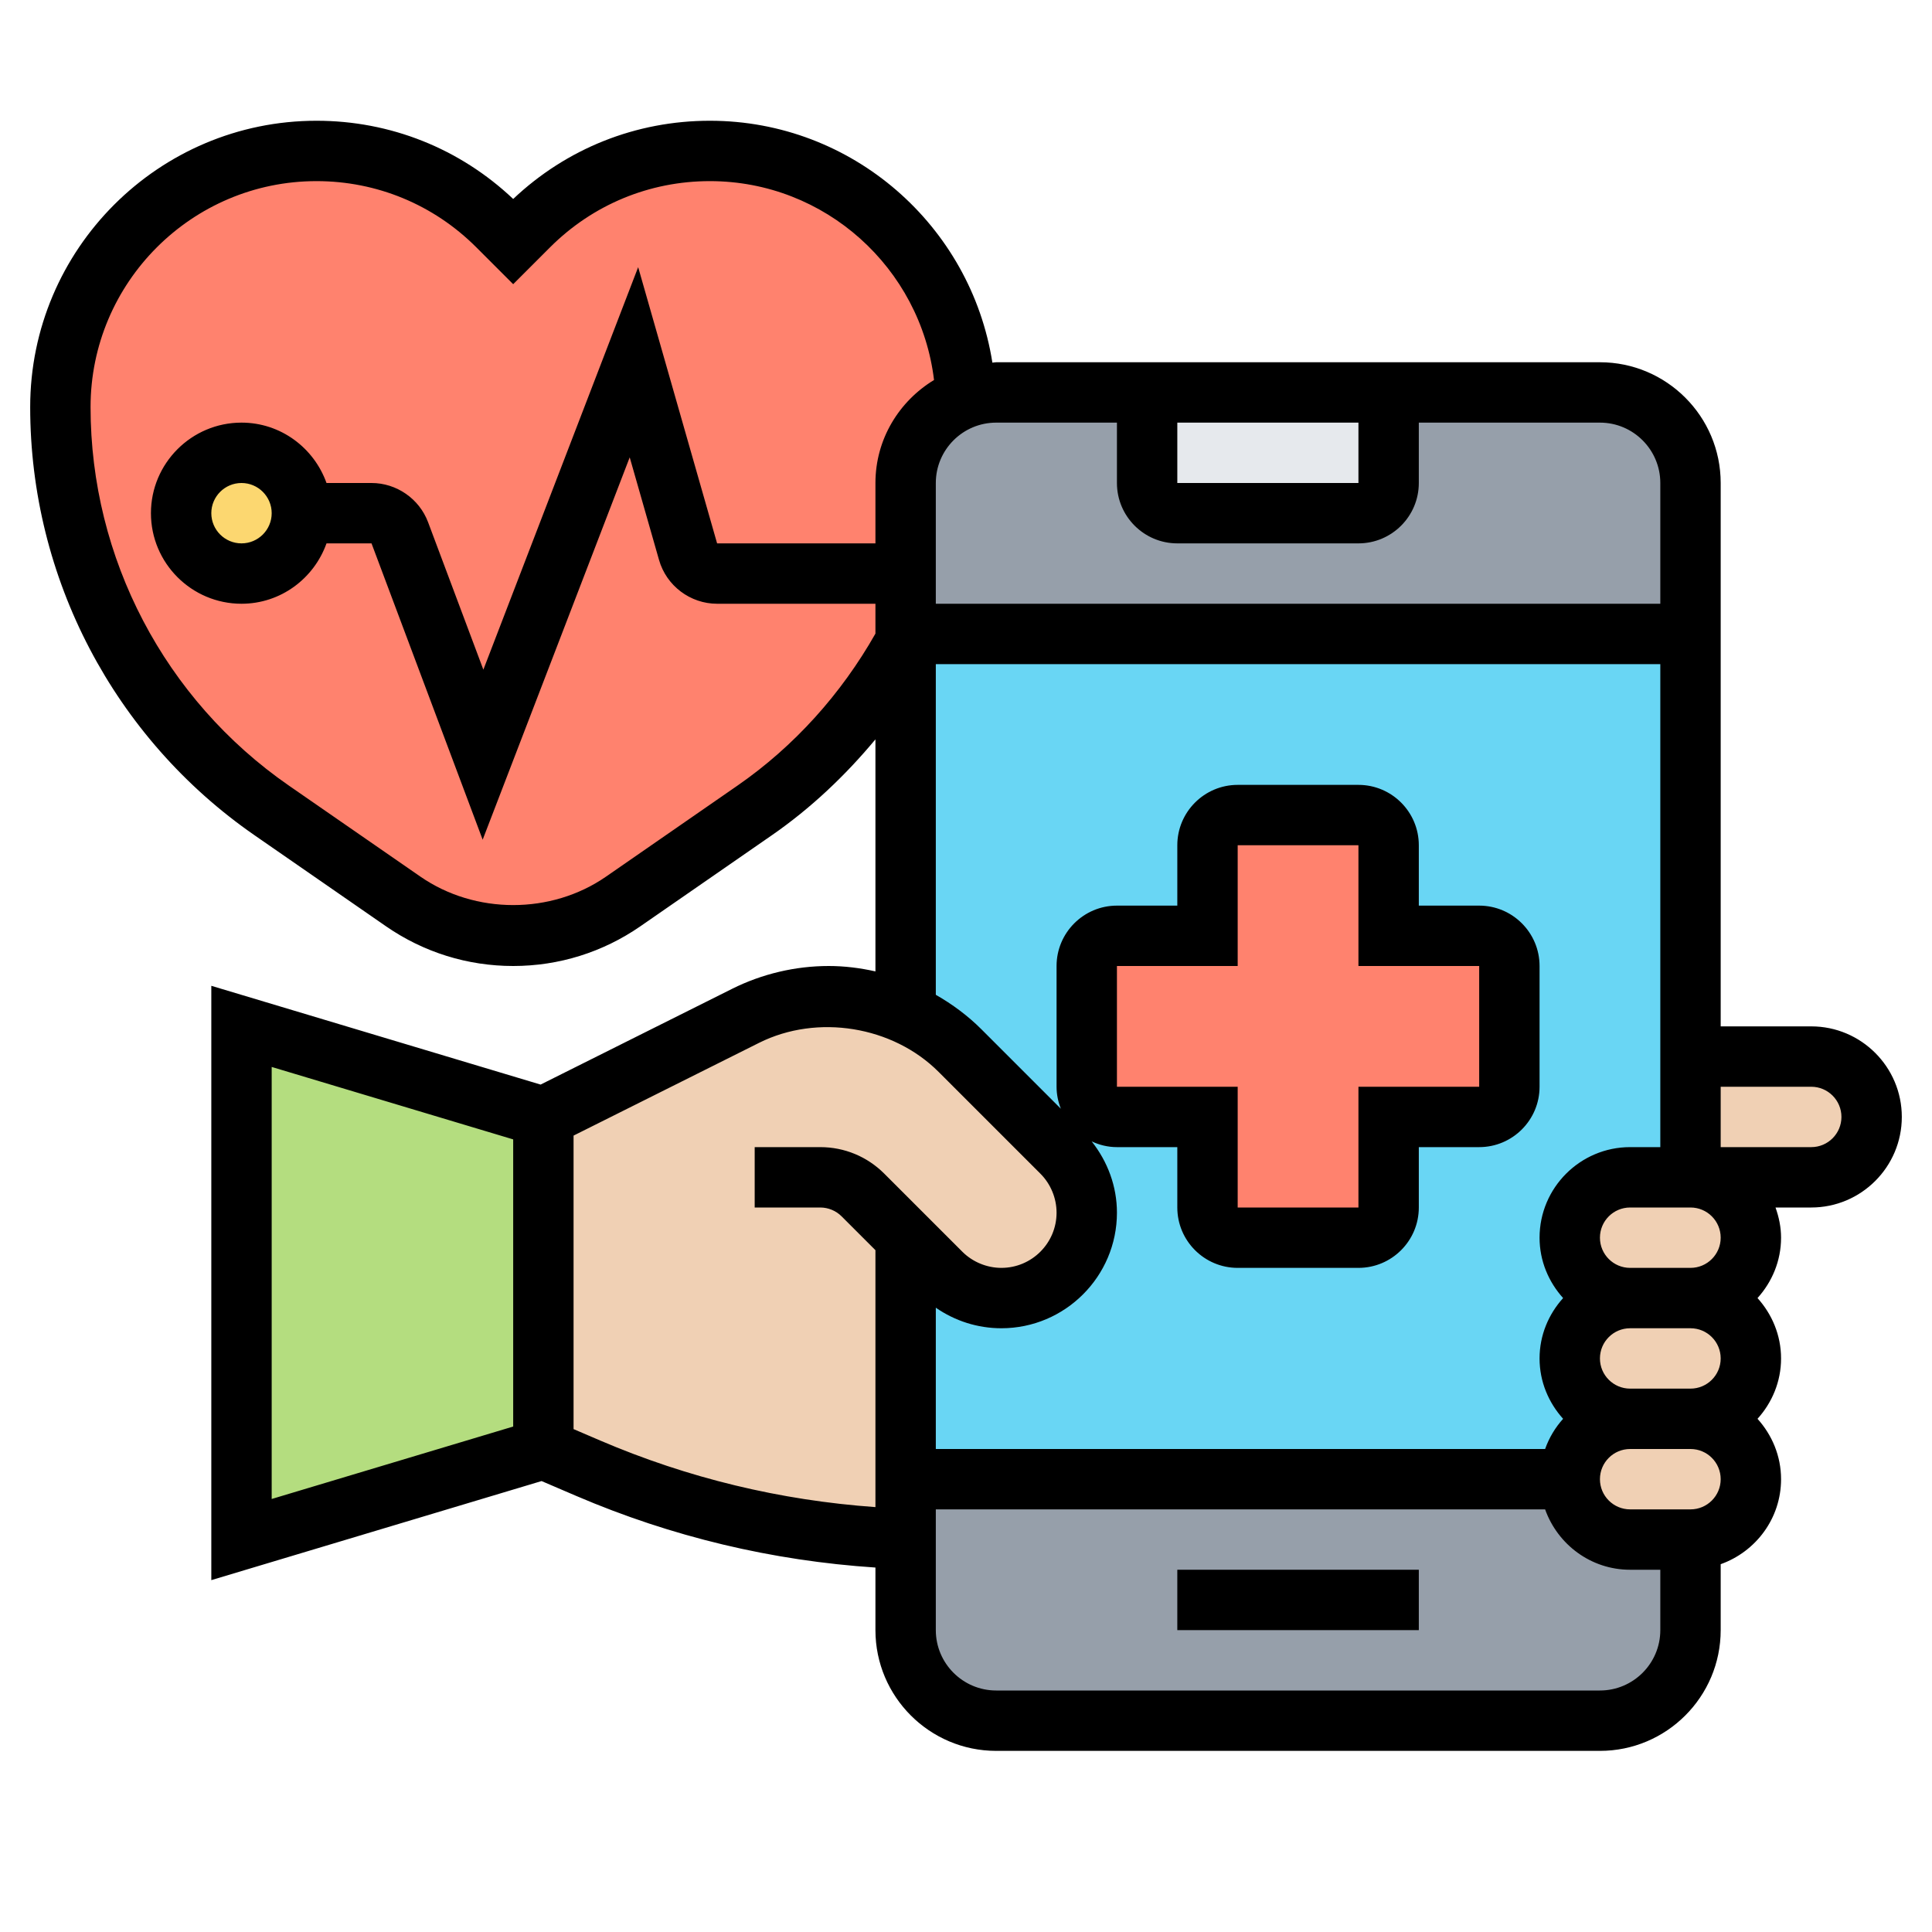
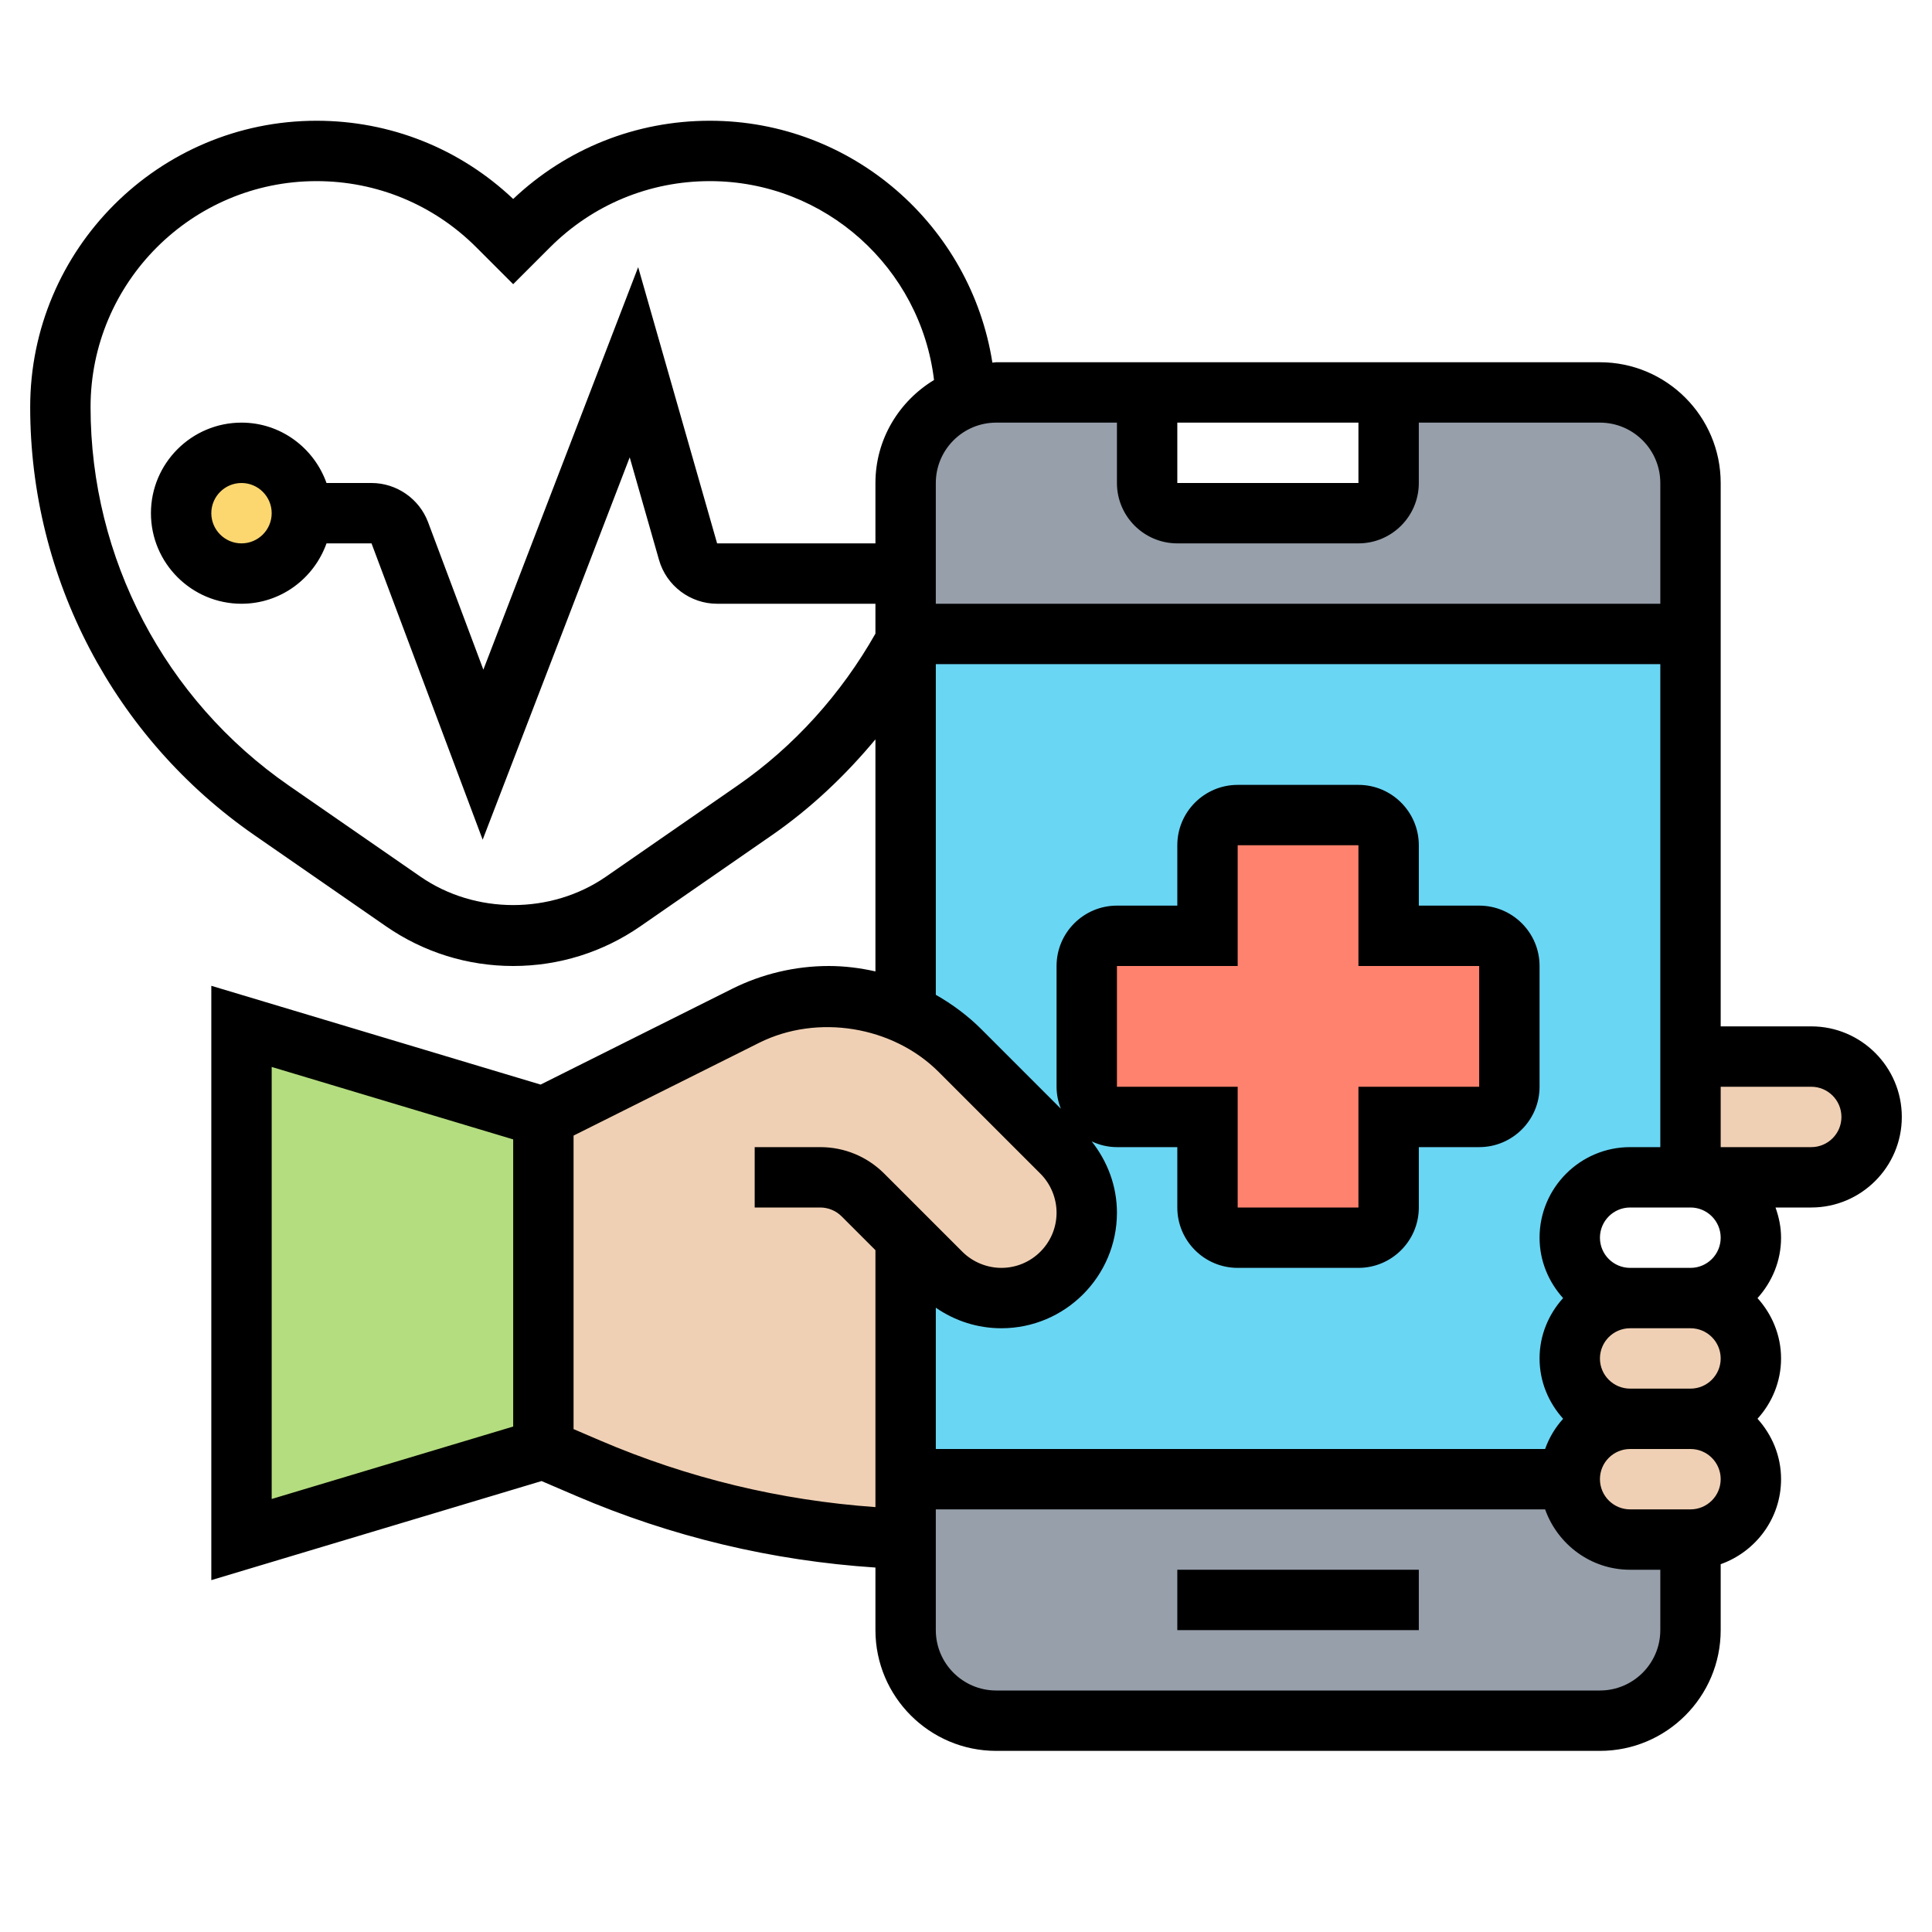
<svg xmlns="http://www.w3.org/2000/svg" width="512" viewBox="0 0 64 64" height="512" id="_x33_0">
  <g>
    <g>
      <g>
        <path fill="#969faa" d="m31.99 13.18c.31-.12.65-.18 1.01-.18h5v3c0 .55.45 1 1 1h6c.55 0 1-.45 1-1v-3h7c1.66 0 3 1.34 3 3v5h-25.84-.16v-2-3c0-1.3.83-2.41 1.99-2.82z" />
      </g>
      <g>
        <path fill="#969faa" d="m56 51v3c0 1.66-1.34 3-3 3h-20c-1.66 0-3-1.34-3-3v-3.02-1.98h22c0 .55.22 1.05.59 1.41.36.37.86.59 1.41.59z" />
      </g>
      <g>
        <path fill="#b4dd7f" d="m18 37v11l-10 3v-17z" />
      </g>
      <g>
        <path fill="#69d6f4" d="m35.17 38.17-3.37-3.37c-.53-.53-1.14-.95-1.81-1.24l.01-.01v-12.27c.06-.09.11-.18.16-.28h25.84v14 4h-2c-1.1 0-2 .9-2 2 0 .55.22 1.05.59 1.41.36.37.86.59 1.41.59-1.1 0-2 .9-2 2 0 .55.22 1.05.59 1.41.36.37.86.59 1.41.59-1.1 0-2 .9-2 2h-22v-8l1.17 1.17c.53.53 1.25.83 2 .83.78 0 1.49-.32 2-.83s.83-1.22.83-2c0-.75-.3-1.47-.83-2z" />
      </g>
      <g>
-         <path fill="#ff826e" d="m30 21v.28c-1.19 2.19-2.89 4.1-5 5.57l-4.36 3.01c-1.07.74-2.34 1.14-3.64 1.14s-2.57-.4-3.64-1.14l-4.36-3.01c-2.19-1.52-3.94-3.53-5.14-5.82s-1.86-4.87-1.86-7.54c0-2.35.95-4.47 2.49-6 1.53-1.54 3.65-2.49 6-2.49 2.25 0 4.4.89 6 2.49l.51.51.51-.51c.8-.8 1.74-1.42 2.76-1.85 1.01-.42 2.11-.64 3.24-.64 4.59 0 8.32 3.63 8.48 8.18-1.16.41-1.99 1.52-1.99 2.82v3z" />
-       </g>
+         </g>
      <g>
        <circle r="2" fill="#fcd770" cy="17" cx="8" />
      </g>
      <g>
-         <path fill="#e6e9ed" d="m46 13v3c0 .55-.45 1-1 1h-6c-.55 0-1-.45-1-1v-3z" />
-       </g>
+         </g>
      <g>
        <path fill="#f0d0b4" d="m57.41 47.59c.37.36.59.86.59 1.41 0 1.1-.9 2-2 2h-2c-.55 0-1.05-.22-1.41-.59-.37-.36-.59-.86-.59-1.41 0-1.1.9-2 2-2h2c.55 0 1.05.22 1.41.59z" />
      </g>
      <g>
        <path fill="#f0d0b4" d="m58 45c0 1.1-.9 2-2 2h-2c-.55 0-1.05-.22-1.41-.59-.37-.36-.59-.86-.59-1.41 0-1.1.9-2 2-2h2c.55 0 1.05.22 1.41.59.37.36.59.86.59 1.41z" />
      </g>
      <g>
-         <path fill="#f0d0b4" d="m56 39c.55 0 1.05.22 1.41.59.37.36.59.86.59 1.41 0 1.1-.9 2-2 2h-2c-.55 0-1.05-.22-1.41-.59-.37-.36-.59-.86-.59-1.41 0-1.1.9-2 2-2z" />
-       </g>
+         </g>
      <g>
        <path fill="#f0d0b4" d="m60 35c1.1 0 2 .9 2 2 0 .55-.22 1.05-.59 1.41-.36.37-.86.59-1.41.59h-4v-4z" />
      </g>
      <g>
        <path fill="#f0d0b4" d="m30 41v8 1.98c-3.62-.12-7.18-.92-10.51-2.34l-1.49-.64v-11l6.7-3.35c.86-.43 1.8-.65 2.75-.65.88 0 1.75.19 2.54.56.67.29 1.28.71 1.81 1.24l3.37 3.37c.53.53.83 1.25.83 2 0 .78-.32 1.49-.83 2s-1.22.83-2 .83c-.75 0-1.47-.3-2-.83z" />
      </g>
      <g>
        <path fill="#ff826e" d="m50 32v4c0 .55-.45 1-1 1h-3v3c0 .55-.45 1-1 1h-4c-.55 0-1-.45-1-1v-3h-3c-.55 0-1-.45-1-1v-4c0-.55.45-1 1-1h3v-3c0-.55.45-1 1-1h4c.55 0 1 .45 1 1v3h3c.55 0 1 .45 1 1z" />
      </g>
    </g>
    <g>
      <path d="m39 52h8v2h-8z" />
      <path d="m60 34h-3v-18c0-2.206-1.794-4-4-4h-20c-.043 0-.083.011-.126.013-.711-4.532-4.631-8.013-9.359-8.013-2.444 0-4.746.918-6.515 2.591-1.769-1.673-4.071-2.591-6.515-2.591-5.23 0-9.485 4.255-9.485 9.485 0 5.66 2.778 10.962 7.432 14.184l4.354 3.015c1.244.861 2.701 1.316 4.214 1.316s2.97-.455 4.214-1.316l4.354-3.015c1.289-.892 2.432-1.975 3.432-3.177v7.687c-.507-.114-1.025-.179-1.548-.179-1.104 0-2.209.261-3.198.755l-6.346 3.173-10.908-3.272v19.688l10.94-3.282 1.152.494c3.16 1.354 6.489 2.146 9.908 2.371v2.073c0 2.206 1.794 4 4 4h20c2.206 0 4-1.794 4-4v-2.184c1.161-.414 2-1.514 2-2.816 0-.771-.301-1.468-.78-2 .48-.532.78-1.229.78-2s-.301-1.468-.78-2c.48-.532.78-1.229.78-2 0-.352-.072-.686-.184-1h1.184c1.654 0 3-1.346 3-3s-1.346-3-3-3zm-21-20h6v2h-6zm-2 0v2c0 1.103.897 2 2 2h6c1.103 0 2-.897 2-2v-2h6c1.103 0 2 .897 2 2v4h-24v-4c0-1.103.897-2 2-2zm-12.57 12.024-4.354 3.015c-1.816 1.257-4.334 1.257-6.15 0l-4.356-3.015c-4.114-2.848-6.57-7.535-6.57-12.539 0-4.127 3.357-7.485 7.485-7.485 1.999 0 3.879.779 5.293 2.192l1.222 1.222 1.222-1.222c1.414-1.413 3.294-2.192 5.293-2.192 3.824 0 6.981 2.883 7.426 6.588-1.158.702-1.941 1.962-1.941 3.412v2h-5.245l-2.615-9.15-5.128 13.333-1.832-4.886c-.292-.776-1.044-1.297-1.873-1.297h-1.491c-.414-1.161-1.514-2-2.816-2-1.654 0-3 1.346-3 3s1.346 3 3 3c1.302 0 2.402-.839 2.816-2h1.491l3.682 9.816 4.871-12.666.971 3.398c.243.855 1.034 1.452 1.923 1.452h5.246v.989c-1.128 1.99-2.687 3.732-4.57 5.035zm-15.43-9.024c0 .551-.448 1-1 1s-1-.449-1-1 .448-1 1-1 1 .449 1 1zm22 5h24v16h-1c-1.654 0-3 1.346-3 3 0 .771.301 1.468.78 2-.48.532-.78 1.229-.78 2s.301 1.468.78 2c-.261.289-.463.626-.596 1h-20.184v-4.681c.634.439 1.384.681 2.172.681 2.11 0 3.828-1.718 3.828-3.828 0-.871-.305-1.689-.837-2.362.255.119.537.19.837.19h2v2c0 1.103.897 2 2 2h4c1.103 0 2-.897 2-2v-2h2c1.103 0 2-.897 2-2v-4c0-1.103-.897-2-2-2h-2v-2c0-1.103-.897-2-2-2h-4c-1.103 0-2 .897-2 2v2h-2c-1.103 0-2 .897-2 2v4c0 .257.053.502.142.728l-2.633-2.633c-.449-.449-.961-.828-1.509-1.141zm26 23c0 .552-.448 1-1 1h-2c-.552 0-1-.448-1-1s.448-1 1-1h2c.552 0 1 .448 1 1zm-8-13v4h-4v4h-4v-4h-4v-4h4v-4h4v4zm-40 3.344 8 2.4v9.512l-8 2.4zm10.879 12.374-.879-.377v-9.723l6.148-3.074c1.927-.962 4.426-.556 5.946.965l3.37 3.37c.341.34.536.811.536 1.293 0 1.008-.82 1.828-1.828 1.828-.481 0-.953-.195-1.293-.535l-2.586-2.586c-.566-.566-1.32-.879-2.121-.879h-2.172v2h2.172c.263 0 .521.106.707.293l1.121 1.121v8.511c-3.146-.223-6.21-.96-9.121-2.207zm33.121 8.282h-20c-1.103 0-2-.897-2-2v-4h20.184c.414 1.161 1.514 2 2.816 2h1v2c0 1.103-.897 2-2 2zm3-6h-2c-.552 0-1-.448-1-1s.448-1 1-1h2c.552 0 1 .448 1 1s-.448 1-1 1zm1-9c0 .552-.448 1-1 1h-2c-.552 0-1-.448-1-1s.448-1 1-1h2c.552 0 1 .448 1 1zm3-3h-3v-2h3c.552 0 1 .448 1 1s-.448 1-1 1z" />
    </g>
  </g>
</svg>